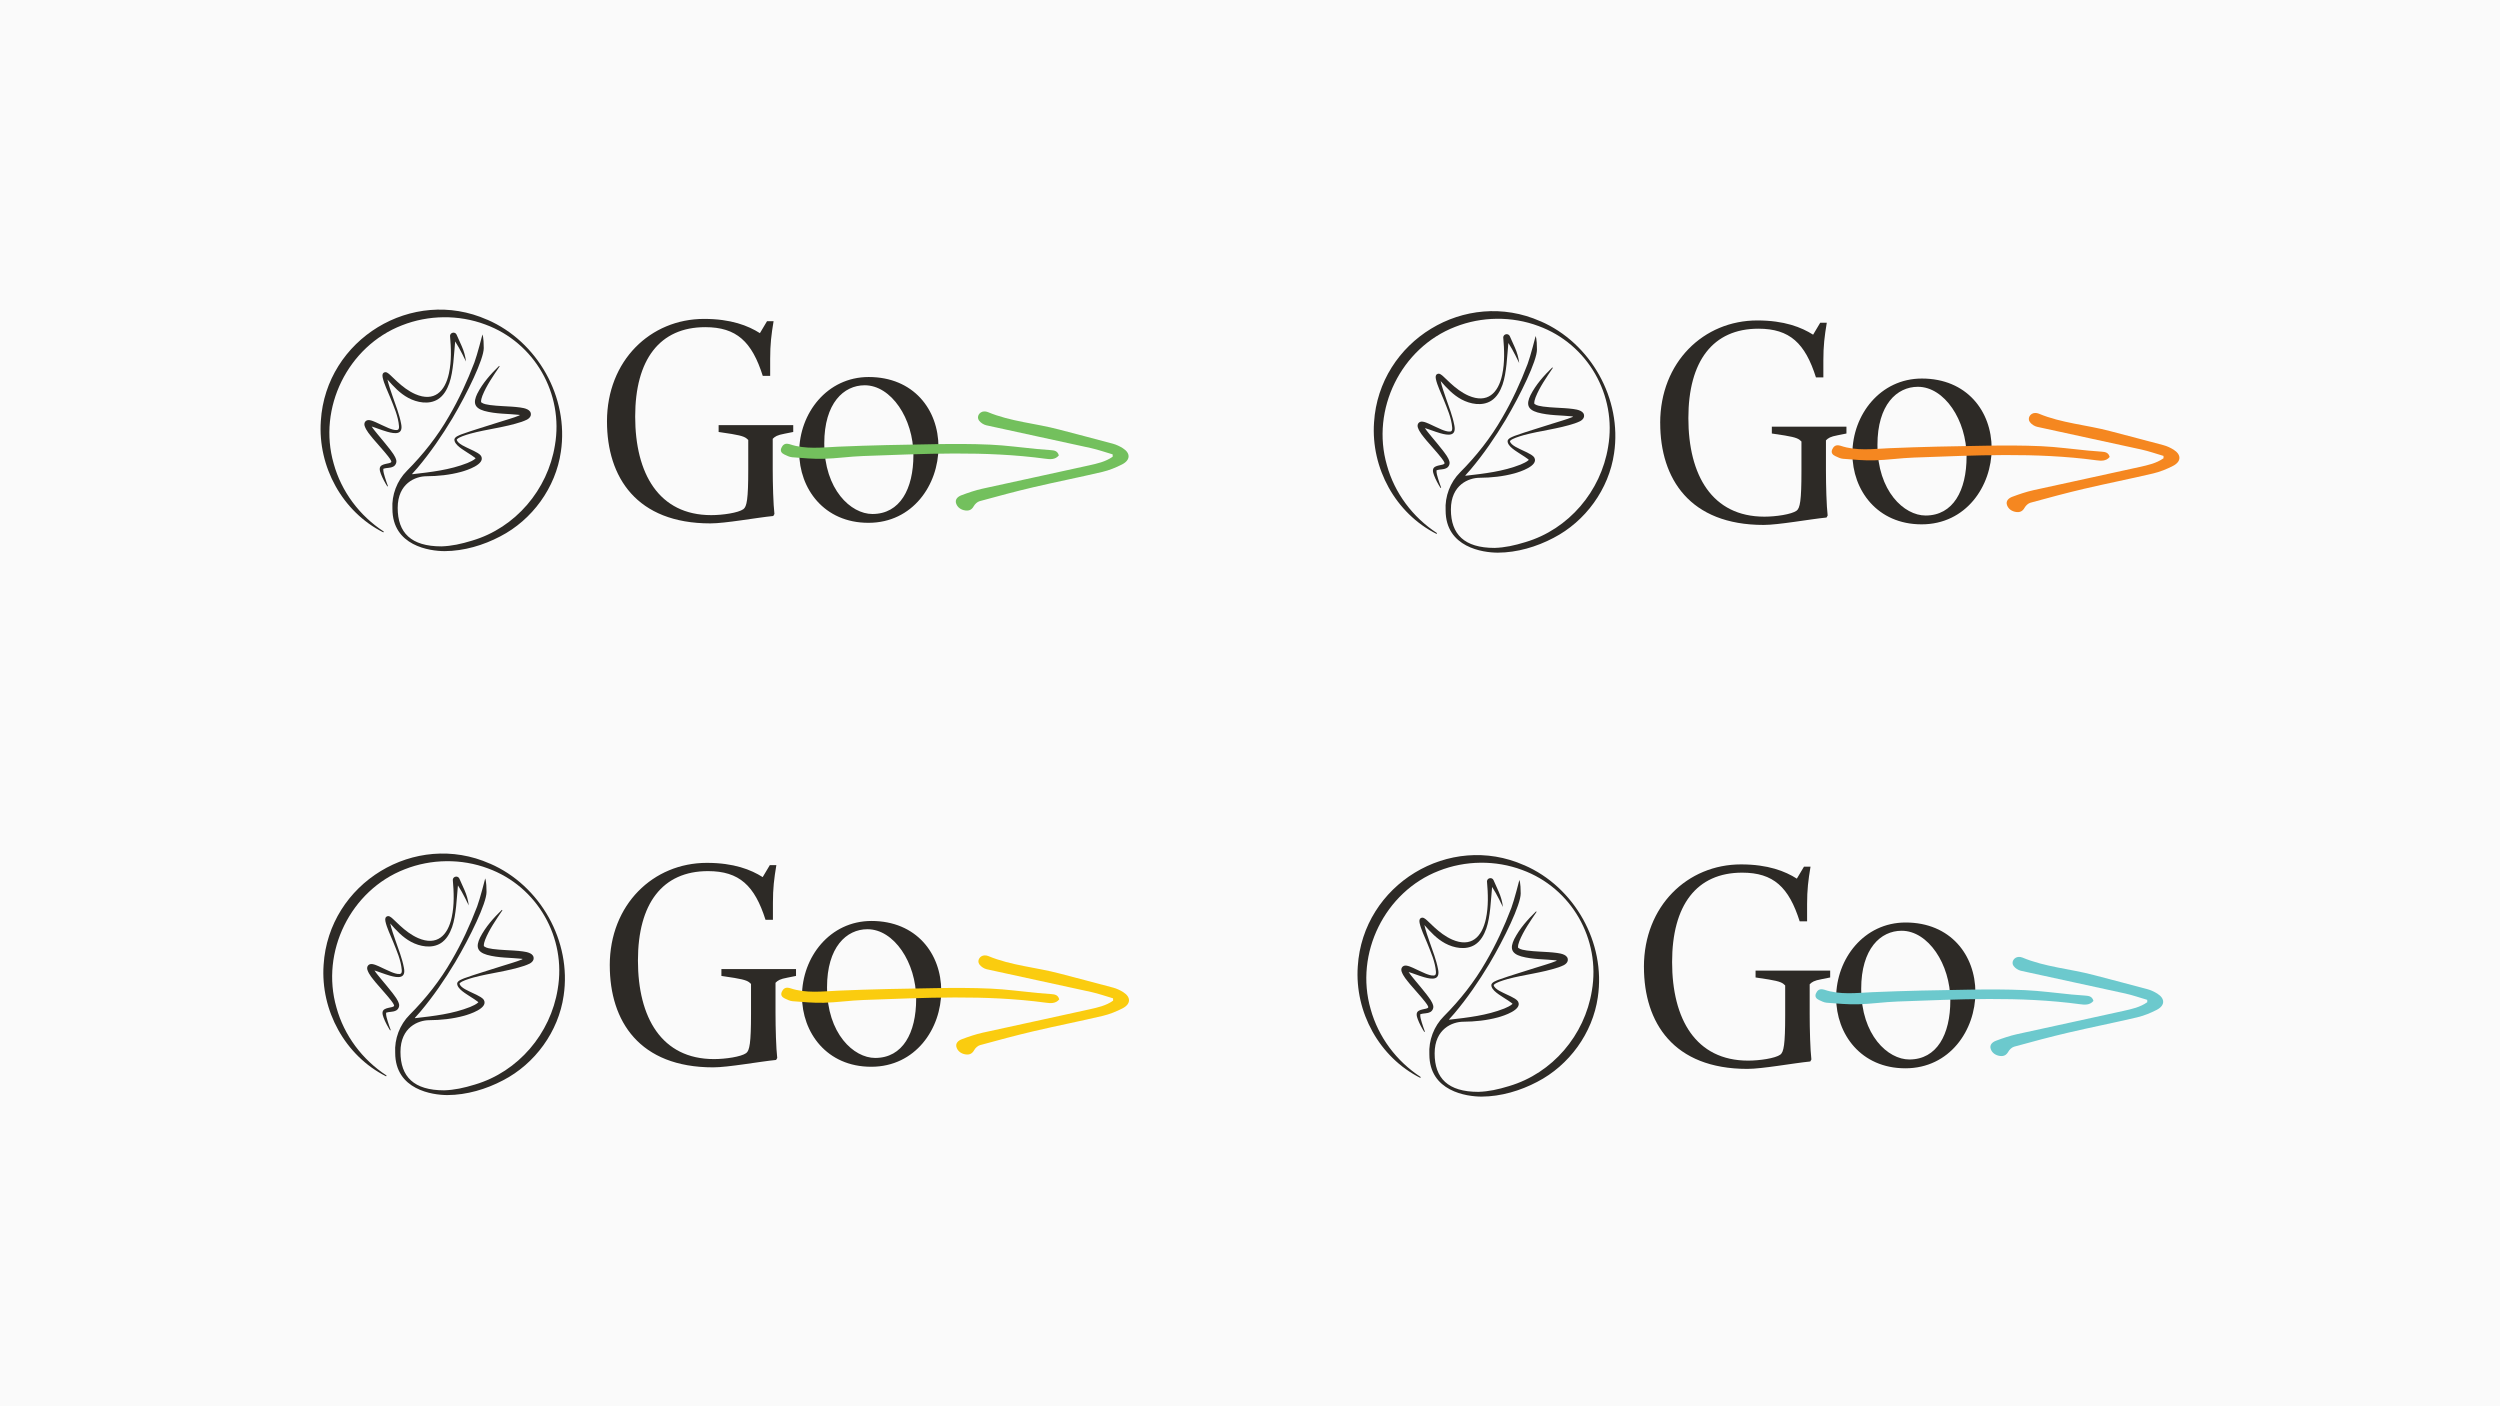
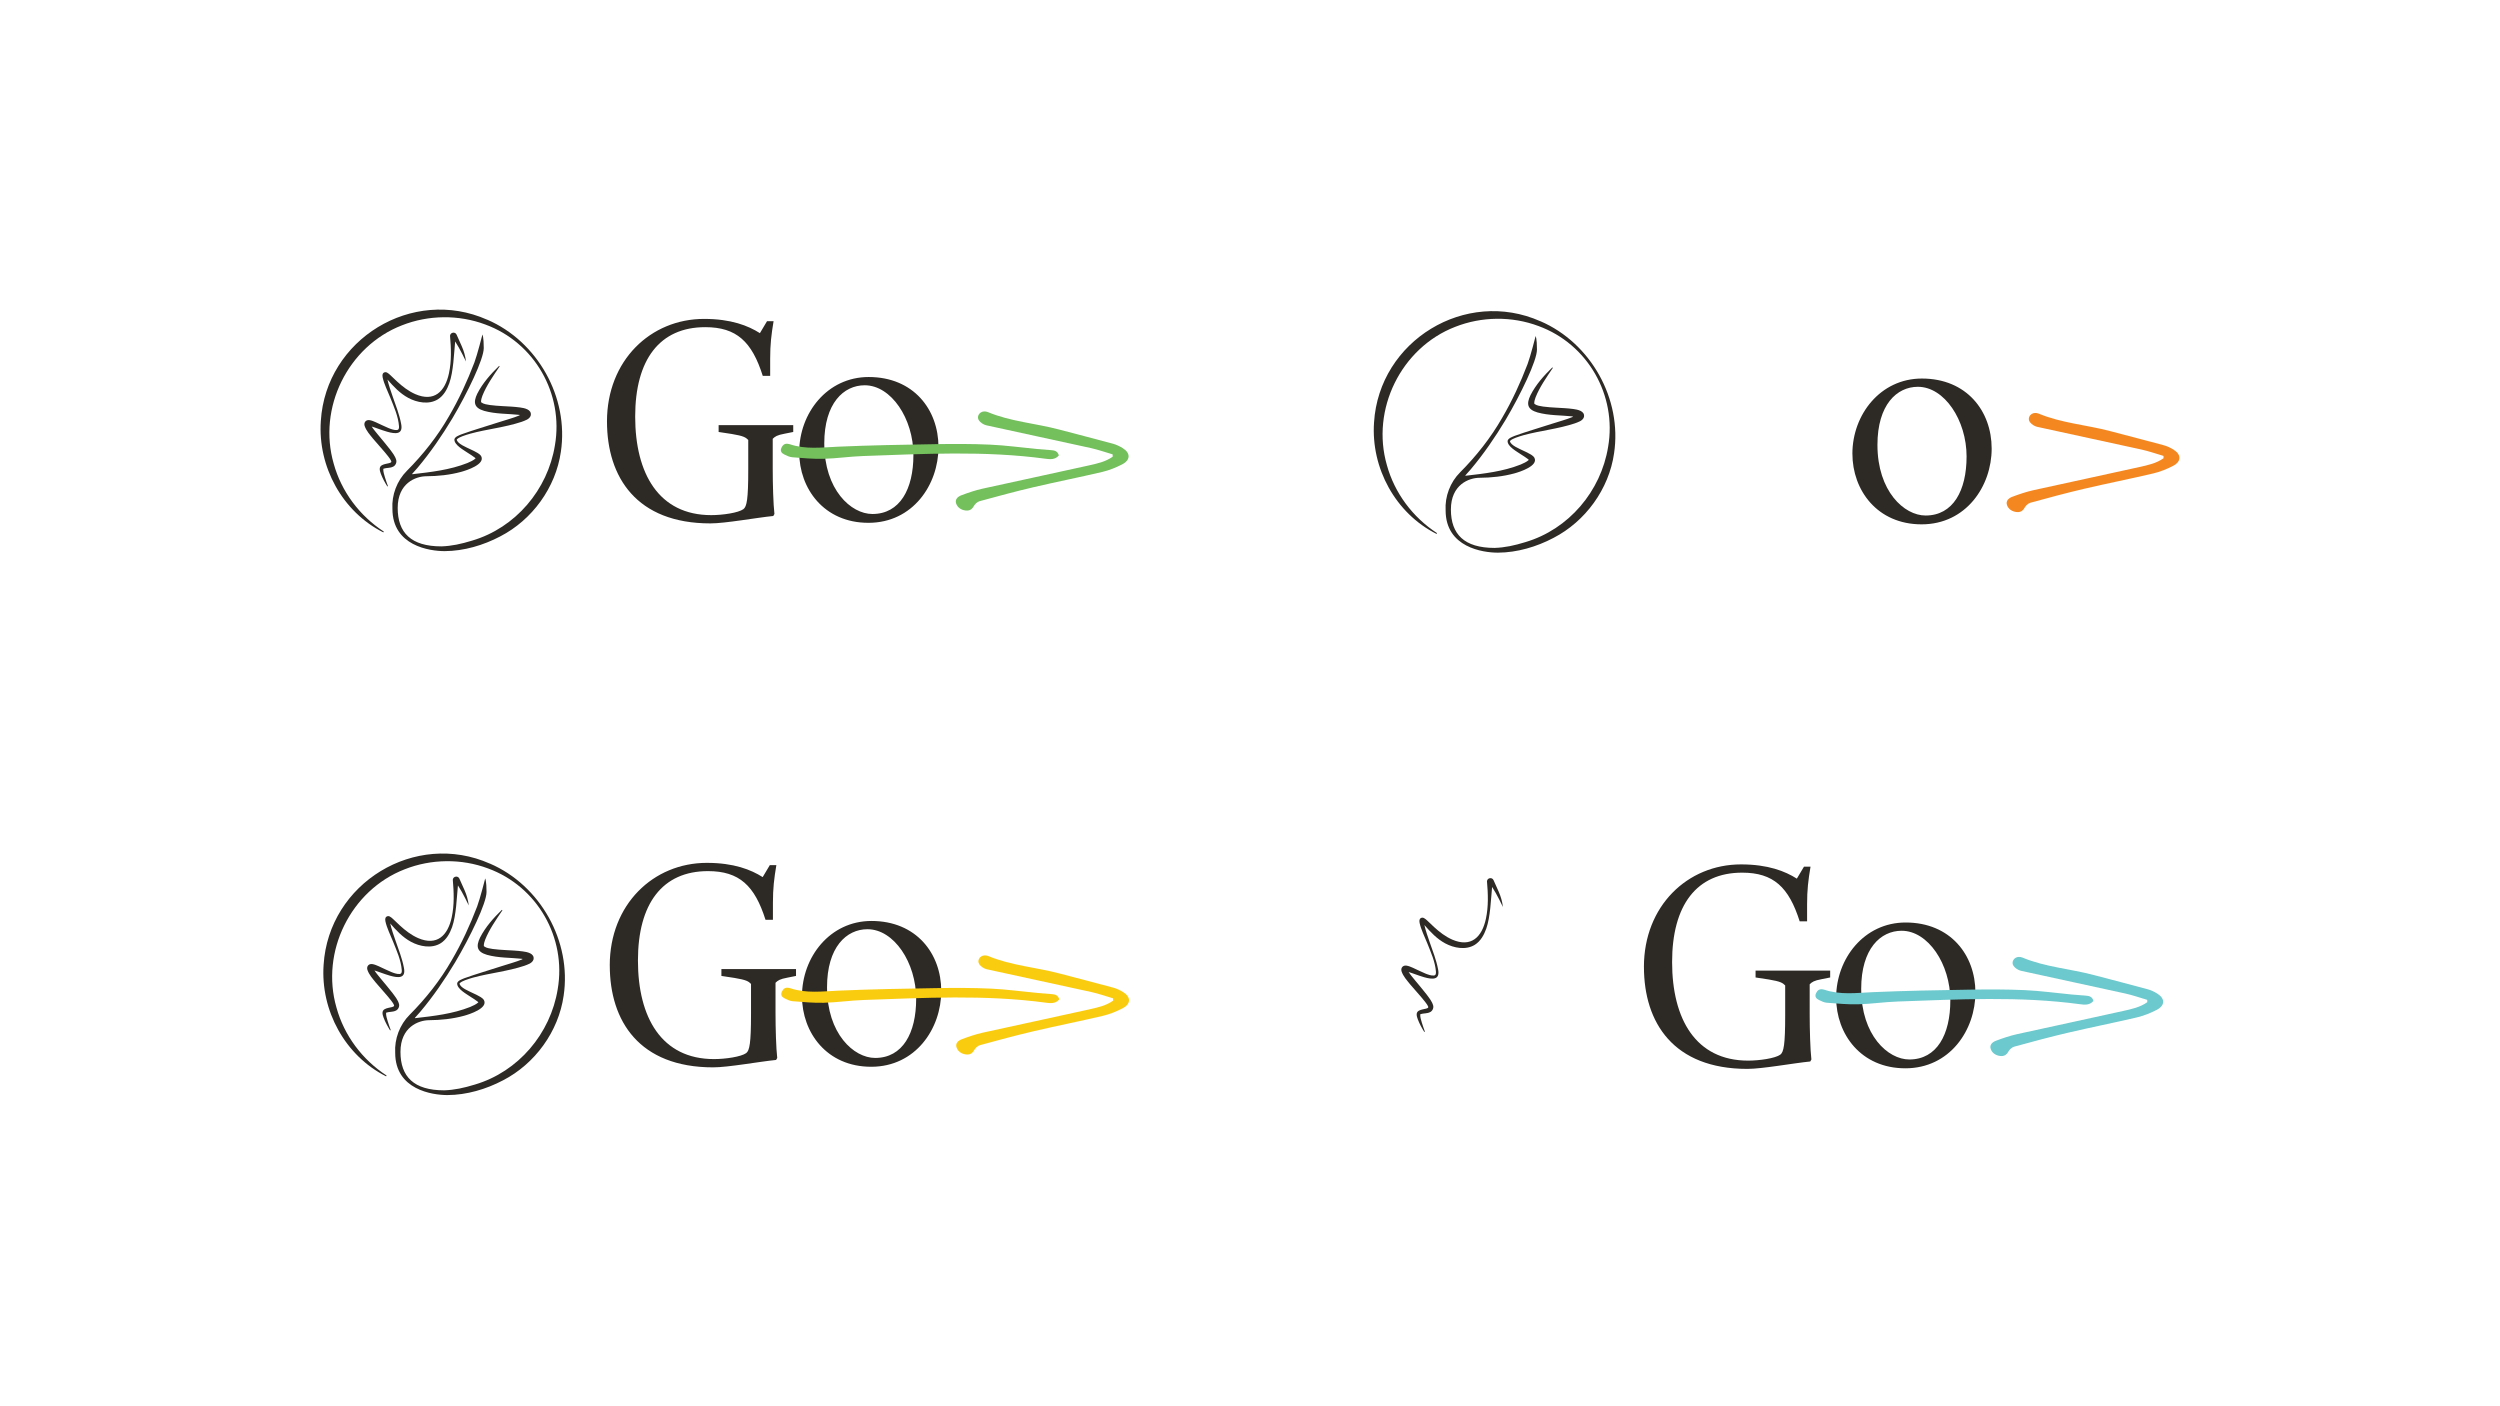
<svg xmlns="http://www.w3.org/2000/svg" id="Layer_2" viewBox="0 0 1920 1080">
  <defs>
    <style>.cls-1{fill:#f58720;}.cls-2{fill:#facc0f;}.cls-3{fill:#fafafa;}.cls-4{fill:#6cc9cd;}.cls-5{fill:#2d2a26;}.cls-6{fill:#73c05d;}</style>
  </defs>
  <g id="Layer_1-2">
-     <rect class="cls-3" width="1920" height="1080" />
    <g>
      <g>
        <g>
          <path class="cls-5" d="m357.88,277.57c-.5-4.05-1.61-8-3.27-11.72-1.81-4.05-3.94-8.82-3.94-8.82-1.1-2.49-4.83-1.82-5.05.85.85,9.6,1.22,19.36-.82,28.81-3.01,14.06-11.33,22.29-25.87,16-5.19-2.3-9.66-5.71-13.95-9.66-1.75-1.57-3.38-3.25-5.2-4.93-.83-.72-1.5-1.44-2.61-2-1.08-.59-2.68-.25-3.2,1.05-.39,1.01-.22,1.8-.09,2.73,1.06,5.03,3.95,10.73,5.84,15.47,2.81,7.1,6.13,14.33,6.71,22.01.06,1.34-.02,2.81-1.69,2.92-2.05.15-4.37-.73-6.35-1.51-3.28-1.32-6.48-3.03-9.76-4.48-1.46-.62-3.07-1.36-4.81-1.62-2.72-.43-4.63,1.69-3.79,4.45,1.3,3.81,4.05,6.75,6.43,9.76,3.83,4.57,7.93,8.89,11.6,13.55.92,1.22,1.95,2.53,2.44,3.84.01.05.03.1.03.09.01,0,.01.12.01.16.03.73-.97.95-1.67,1.18-1.69.48-3.79.61-5.56,1.59-2.56,1.4-1.65,4.35-.84,6.55,1.3,3.44,3.05,6.65,4.99,9.75l.48-.24c-.82-2.25-1.63-4.51-2.32-6.78-.6-2.09-1.35-4.25-1.25-6.41.03-.09.05-.09.09-.11.04-.02.12-.08.27-.14,2.16-.71,4.79-.33,7.07-1.46,1.79-.73,3-3.05,2.53-5.03-.9-3.36-3.06-5.81-5-8.5-2.94-3.83-6.1-7.45-9.13-11.16-1.58-2-3.38-4.01-4.75-6.18,1.71.49,3.61,1.23,5.02,1.71,2.26.8,4.56,1.62,6.93,2.3,6.06,1.72,12.47,2.46,10.65-6.2-1.35-7.15-4.1-13.92-6.45-20.77-1.46-4.3-3.08-8.73-4.05-13.13,4.66,5.31,9.54,10.62,15.99,14.09,6.69,3.6,15.86,5.38,22.74,1.11,4.52-2.84,7.07-7.62,8.79-12.4,3.19-9.1,3.55-22.49,4.49-32.04,3.53,5.29,8.28,15.31,8.28,15.31h0Zm-74.57,49.57c-.16.03-.11,0,0,0h0Zm13.93-38.59s0-.03,0-.04c0-.03.02-.05,0,.04Z" />
          <path class="cls-5" d="m374.19,245.55c-57.49-25.58-123.89,14.94-127.79,77.71-2.42,35.07,16.49,69.8,48.01,85.62,0,0,.36-.63.36-.63-18.66-12.16-32.59-30.77-38.49-52.17-12.38-42.77,10.87-90.13,52.42-106.23,20.25-8.01,43.56-8.32,63.99-.64,37.82,13.8,60.35,53.17,53.49,92.8-5.52,34.09-30.26,63.31-63.52,73.16-8.5,2.6-15.73,4.2-23.71,4.45-23.25,0-33.52-10.47-33.52-29.52s13.85-24.31,21.97-24.34c9.03-.06,18.06-.99,26.84-3.39,4.27-1.17,18.57-5.78,15.31-12.02-.66-1.07-1.61-1.75-2.52-2.34-2.09-1.32-4.14-2.18-6.15-3.14-2.81-1.43-9.47-3.96-10.08-7.16v-.07s0,0,0,0c0,0,0,0,0-.02,0-.05.09-.21.23-.35,1.09-1.03,2.63-1.62,4.05-2.22,2.04-.78,4.15-1.43,6.27-2.03,6.17-1.7,13.19-2.97,19.52-4.21,6.62-1.29,13.15-2.67,19.65-4.81,0,0,0,0,0,0,2.49-.97,6.19-1.91,7.1-4.92,0-.01,0-.02,0-.03.89-4.61-4.94-5.67-8.19-6.11-4.63-.63-9.05-.78-13.46-1.04-3.26-.2-6.48-.38-9.68-.83-2.2-.35-4.73-.66-6.49-1.91-.26-.24-.27-.24-.35-.43-.06-1.63.45-3.19,1.02-4.77,3.17-7.96,8.41-15.42,13.26-22.59,0,0-.41-.36-.41-.36-6.47,6.31-12.6,13.15-16.74,21.28-3.37,6.95-2.35,11.03,5.33,13.29,8.87,2.46,18.07,2.09,27.08,3.06.03.19.03.19.03.19,0,0,0,.04.03.18-5.09,2.11-10.65,3.52-15.92,5.25-8.55,2.82-20.19,6.18-28.65,9.28,0,0,0,0-.01,0-1.73.77-5.02,1.74-5.49,3.87,0,.02,0,.03,0,.05-.24,4.29,7.2,8.2,10.29,10.35,1.86,1.19,3.78,2.38,5.33,3.6,0,0,0,0,0,0,.18.16.37.31.54.47.08.07.08.2,0,.27-1.71,1.55-3.96,2.46-6.21,3.47-13.46,5.31-27.83,6.94-42.21,8.58-.17.02-.27-.18-.16-.3,1.38-1.53,2.79-3.04,4.07-4.58,9.98-11.85,18.77-24.68,26.75-37.95,11.6-19.58,24.14-45.5,24.14-54.07s-1.02-10.39-1.02-10.39c0,0-3.96,15.6-6.17,21.48-5.44,14.29-11.85,28.23-19.59,41.43-8.77,15.34-19.82,29.28-32.26,41.78-7.6,7.58-11.74,18.52-11.11,29.19,0,28.47,28.69,32.48,40.12,32.48,14.82-.06,29.81-4.52,42.67-11.31,24.6-12.69,42.64-37.51,46.58-64.99,6.26-41.74-17.86-84.73-56.54-101.45Z" />
        </g>
        <g>
          <path class="cls-5" d="m466.16,323.66c0-46.8,33.46-78.74,74.58-78.74,20.78,0,33.9,5.25,42.87,10.94l5.47-9.19h5.03c-1.75,10.5-2.62,17.72-2.62,28.87v13.12h-5.69c-8.31-26.25-20.12-37.4-44.18-37.4-34.99,0-53.8,24.93-53.8,68.68s18.15,75.68,58.4,75.68c8.75,0,20.78-1.75,24.71-4.59,2.63-1.97,3.72-7.65,3.72-30.18v-22.97c-1.97-1.97-3.5-3.06-12.69-4.59l-10.06-1.53v-5.25h57.3v5.25l-6.56,1.31c-5.91,1.09-7.44,2.19-9.19,3.94v23.18c0,11.59.44,27.12,1.31,34.56l-.88,1.53c-13.12,1.31-36.74,5.69-48.33,5.69-56.65,0-79.39-35.43-79.39-78.3Z" />
          <path class="cls-5" d="m613.79,347.29c0-29.96,21.43-57.74,53.37-57.74,34.34,0,53.59,24.93,53.59,53.8s-19.68,58.18-53.8,58.18-53.15-26.25-53.15-54.24Zm87.71,2.19c0-28-17.06-53.59-37.4-53.59-16.18,0-31.06,13.78-31.06,44.62,0,35.65,20.56,54.24,36.96,54.24,21.22,0,31.5-19.25,31.5-45.27Z" />
        </g>
        <g>
          <path class="cls-6" d="m854.52,348.96c-5.6-1.64-11.12-3.6-16.8-4.86-26.72-5.9-53.49-11.55-80.21-17.47-2.07-.46-4.35-1.95-5.61-3.65-2.16-2.91.26-6.89,3.94-7,.92-.03,1.92.12,2.76.47,17.61,7.36,36.71,8.62,54.93,13.46,13.68,3.64,27.41,7.11,41.07,10.83,2.69.73,5.34,1.97,7.7,3.45,6.07,3.81,5.98,9.13-.51,12.46-4.79,2.46-9.94,4.54-15.16,5.77-17.66,4.16-35.47,7.67-53.14,11.81-13.79,3.23-27.47,6.93-41.13,10.67-1.75.48-3.59,2.18-4.5,3.81-1.51,2.73-3.54,3.69-6.36,3.34-3.28-.41-5.99-2.16-7.12-5.17-1.27-3.37,1.29-5.52,3.97-6.52,5.29-1.99,10.69-3.83,16.2-5.06,27.18-6.04,54.44-11.75,81.61-17.84,6.36-1.42,12.9-2.8,18.39-6.71-.01-.59-.03-1.18-.04-1.78Z" />
          <path class="cls-6" d="m813.2,349.75c-2.81,3.45-6.88,3.02-10.36,2.55-46.63-6.28-93.38-3.7-140.11-2.06-10.14.35-20.23,1.87-30.37,2.13-7.99.2-16.01-.59-24-1.2-2.03-.16-4.04-1.19-5.94-2.09-2.11-.99-3.45-2.61-2.31-5.13.95-2.09,2.44-3.48,4.98-3.09.47.07.94.14,1.39.29,12.23,4.17,24.67,2.45,37.19,1.9,24.77-1.08,49.57-1.53,74.36-1.93,14.17-.23,28.36-.27,42.51.37,12,.55,23.94,2.22,35.91,3.36,3.53.34,7.06.57,10.59.85,2.64.2,5.19.55,6.14,4.05Z" />
        </g>
      </g>
      <g>
        <g>
-           <path class="cls-5" d="m1166.74,278.74c-.5-4.05-1.61-8-3.27-11.72-1.81-4.05-3.94-8.82-3.94-8.82-1.1-2.49-4.83-1.82-5.05.85.85,9.6,1.22,19.36-.82,28.81-3.01,14.06-11.33,22.29-25.87,16-5.19-2.3-9.66-5.71-13.95-9.66-1.75-1.57-3.38-3.25-5.2-4.93-.83-.72-1.5-1.44-2.61-2-1.08-.59-2.68-.25-3.2,1.05-.39,1.01-.22,1.8-.09,2.73,1.06,5.03,3.95,10.73,5.84,15.47,2.81,7.1,6.13,14.33,6.71,22.01.06,1.34-.02,2.81-1.69,2.92-2.05.15-4.37-.73-6.35-1.51-3.28-1.32-6.48-3.03-9.76-4.48-1.46-.62-3.07-1.36-4.81-1.62-2.72-.43-4.63,1.69-3.79,4.45,1.3,3.81,4.05,6.75,6.43,9.76,3.83,4.57,7.93,8.89,11.6,13.55.92,1.22,1.95,2.53,2.44,3.84.01.05.03.1.03.09.01,0,.01.12.01.16.03.73-.97.95-1.67,1.18-1.69.48-3.79.61-5.56,1.59-2.56,1.4-1.65,4.35-.84,6.55,1.3,3.44,3.05,6.65,4.99,9.75l.48-.24c-.82-2.25-1.63-4.51-2.32-6.78-.6-2.09-1.35-4.25-1.25-6.41.03-.09.05-.09.09-.11.04-.02.12-.08.27-.14,2.16-.71,4.79-.33,7.07-1.46,1.79-.73,3-3.05,2.53-5.03-.9-3.36-3.06-5.81-5-8.5-2.94-3.83-6.1-7.45-9.13-11.16-1.58-2-3.38-4.01-4.75-6.18,1.71.49,3.61,1.23,5.02,1.71,2.26.8,4.56,1.62,6.93,2.3,6.06,1.72,12.47,2.46,10.65-6.2-1.35-7.15-4.1-13.92-6.45-20.77-1.46-4.3-3.08-8.73-4.05-13.13,4.66,5.31,9.54,10.62,15.99,14.09,6.69,3.6,15.86,5.38,22.74,1.11,4.52-2.84,7.07-7.62,8.79-12.4,3.19-9.1,3.55-22.49,4.49-32.04,3.53,5.29,8.28,15.31,8.28,15.31h0Zm-74.57,49.57c-.16.03-.11,0,0,0h0Zm13.93-38.59s0-.03,0-.04c0-.03.02-.05,0,.04Z" />
          <path class="cls-5" d="m1183.05,246.73c-57.49-25.58-123.89,14.94-127.79,77.71-2.42,35.07,16.49,69.8,48.01,85.62,0,0,.36-.63.36-.63-18.66-12.16-32.59-30.77-38.49-52.17-12.38-42.77,10.87-90.13,52.42-106.23,20.25-8.01,43.56-8.32,63.99-.64,37.82,13.8,60.35,53.17,53.49,92.8-5.52,34.09-30.26,63.31-63.52,73.16-8.5,2.6-15.73,4.2-23.71,4.45-23.25,0-33.52-10.47-33.52-29.52s13.85-24.31,21.97-24.34c9.03-.06,18.06-.99,26.84-3.39,4.27-1.17,18.57-5.78,15.31-12.02-.66-1.07-1.61-1.75-2.52-2.34-2.09-1.32-4.14-2.18-6.15-3.14-2.81-1.43-9.47-3.96-10.08-7.16v-.07s0,0,0,0c0,0,0,0,0-.02,0-.05.09-.21.23-.35,1.09-1.03,2.63-1.62,4.05-2.22,2.04-.78,4.15-1.43,6.27-2.03,6.17-1.7,13.19-2.97,19.52-4.21,6.62-1.29,13.15-2.67,19.65-4.81,0,0,0,0,0,0,2.49-.97,6.19-1.91,7.1-4.92,0-.01,0-.02,0-.03.89-4.61-4.94-5.67-8.19-6.11-4.63-.63-9.05-.78-13.46-1.04-3.26-.2-6.48-.38-9.68-.83-2.2-.35-4.73-.66-6.49-1.91-.26-.24-.27-.24-.35-.43-.06-1.63.45-3.19,1.02-4.77,3.17-7.96,8.41-15.42,13.26-22.59,0,0-.41-.36-.41-.36-6.47,6.31-12.6,13.15-16.74,21.28-3.37,6.95-2.35,11.03,5.33,13.29,8.87,2.46,18.07,2.09,27.08,3.06.03.19.03.19.03.19,0,0,0,.04.03.18-5.09,2.11-10.65,3.52-15.92,5.25-8.55,2.82-20.19,6.18-28.65,9.28,0,0,0,0-.01,0-1.73.77-5.02,1.74-5.49,3.87,0,.02,0,.03,0,.05-.24,4.29,7.2,8.2,10.29,10.35,1.86,1.19,3.78,2.38,5.33,3.6,0,0,0,0,0,0,.18.16.37.31.54.47.08.07.08.2,0,.27-1.71,1.55-3.96,2.46-6.21,3.47-13.46,5.31-27.83,6.94-42.21,8.58-.17.02-.27-.18-.16-.3,1.38-1.53,2.79-3.04,4.07-4.58,9.98-11.85,18.77-24.68,26.75-37.95,11.6-19.58,24.14-45.5,24.14-54.07s-1.02-10.39-1.02-10.39c0,0-3.96,15.6-6.17,21.48-5.44,14.29-11.85,28.23-19.59,41.43-8.77,15.34-19.82,29.28-32.26,41.78-7.6,7.58-11.74,18.52-11.11,29.19,0,28.47,28.69,32.48,40.12,32.48,14.82-.06,29.81-4.52,42.67-11.31,24.6-12.69,42.64-37.51,46.58-64.99,6.26-41.74-17.86-84.73-56.54-101.45Z" />
        </g>
        <g>
-           <path class="cls-5" d="m1275.02,324.84c0-46.8,33.46-78.74,74.58-78.74,20.78,0,33.9,5.25,42.87,10.94l5.47-9.19h5.03c-1.75,10.5-2.63,17.72-2.63,28.87v13.12h-5.69c-8.31-26.25-20.12-37.4-44.18-37.4-34.99,0-53.8,24.93-53.8,68.68s18.15,75.68,58.4,75.68c8.75,0,20.78-1.75,24.72-4.59,2.62-1.97,3.72-7.65,3.72-30.18v-22.97c-1.97-1.97-3.5-3.06-12.68-4.59l-10.06-1.53v-5.25h57.3v5.25l-6.56,1.31c-5.91,1.09-7.44,2.19-9.18,3.94v23.18c0,11.59.44,27.12,1.31,34.56l-.87,1.53c-13.12,1.31-36.75,5.69-48.34,5.69-56.65,0-79.39-35.43-79.39-78.3Z" />
          <path class="cls-5" d="m1422.64,348.46c0-29.96,21.43-57.74,53.37-57.74,34.34,0,53.59,24.93,53.59,53.8s-19.68,58.18-53.8,58.18-53.15-26.25-53.15-54.24Zm87.7,2.19c0-28-17.06-53.59-37.4-53.59-16.19,0-31.06,13.78-31.06,44.62,0,35.65,20.56,54.24,36.96,54.24,21.22,0,31.49-19.25,31.49-45.27Z" />
        </g>
        <g>
          <path class="cls-1" d="m1661.57,350.14c-5.6-1.64-11.12-3.6-16.8-4.86-26.72-5.9-53.49-11.55-80.21-17.47-2.07-.46-4.35-1.95-5.61-3.65-2.16-2.91.26-6.89,3.94-7,.92-.03,1.92.12,2.76.47,17.61,7.36,36.71,8.62,54.93,13.46,13.68,3.64,27.41,7.11,41.07,10.83,2.69.73,5.34,1.97,7.7,3.45,6.07,3.81,5.98,9.13-.51,12.46-4.79,2.46-9.94,4.54-15.16,5.77-17.66,4.16-35.47,7.67-53.14,11.81-13.79,3.23-27.47,6.93-41.13,10.67-1.75.48-3.59,2.18-4.5,3.81-1.51,2.73-3.54,3.69-6.36,3.34-3.28-.41-5.99-2.16-7.12-5.17-1.27-3.37,1.29-5.52,3.97-6.52,5.29-1.99,10.69-3.83,16.2-5.06,27.18-6.04,54.44-11.75,81.61-17.84,6.36-1.42,12.9-2.8,18.39-6.71-.01-.59-.03-1.18-.04-1.78Z" />
-           <path class="cls-1" d="m1620.25,350.93c-2.81,3.45-6.88,3.02-10.36,2.55-46.63-6.28-93.38-3.7-140.11-2.06-10.14.35-20.23,1.87-30.37,2.13-7.99.2-16.01-.59-24-1.2-2.03-.16-4.04-1.19-5.94-2.09-2.11-.99-3.45-2.61-2.31-5.13.95-2.09,2.44-3.48,4.98-3.09.47.07.94.14,1.39.29,12.23,4.17,24.67,2.45,37.19,1.9,24.77-1.08,49.57-1.53,74.36-1.93,14.17-.23,28.36-.27,42.51.37,12,.55,23.94,2.22,35.91,3.36,3.53.34,7.06.57,10.59.85,2.64.2,5.19.55,6.14,4.05Z" />
        </g>
      </g>
      <g>
        <g>
          <path class="cls-5" d="m360.01,695.32c-.5-4.05-1.61-8-3.27-11.72-1.81-4.05-3.94-8.82-3.94-8.82-1.1-2.49-4.83-1.82-5.05.85.85,9.6,1.22,19.36-.82,28.81-3.01,14.06-11.33,22.29-25.87,16-5.19-2.3-9.66-5.71-13.95-9.66-1.75-1.57-3.38-3.25-5.2-4.93-.83-.72-1.5-1.44-2.61-2-1.08-.59-2.68-.25-3.2,1.05-.39,1.01-.22,1.8-.09,2.73,1.06,5.03,3.95,10.73,5.84,15.47,2.81,7.1,6.13,14.33,6.71,22.01.06,1.34-.02,2.81-1.69,2.92-2.05.15-4.37-.73-6.35-1.51-3.28-1.32-6.48-3.03-9.76-4.48-1.46-.62-3.07-1.36-4.81-1.62-2.72-.43-4.63,1.69-3.79,4.45,1.3,3.81,4.05,6.75,6.43,9.76,3.83,4.57,7.93,8.89,11.6,13.55.92,1.22,1.95,2.53,2.44,3.84.01.05.03.1.03.09.01,0,.01.12.01.16.03.73-.97.95-1.67,1.18-1.69.48-3.79.61-5.56,1.59-2.56,1.4-1.65,4.35-.84,6.55,1.3,3.44,3.05,6.65,4.99,9.75l.48-.24c-.82-2.25-1.63-4.51-2.32-6.78-.6-2.09-1.35-4.25-1.25-6.41.03-.09.05-.09.09-.11.04-.02.12-.08.27-.14,2.16-.71,4.79-.33,7.07-1.46,1.79-.73,3-3.05,2.53-5.03-.9-3.36-3.06-5.81-5-8.5-2.94-3.83-6.1-7.45-9.13-11.16-1.58-2-3.38-4.01-4.75-6.18,1.71.49,3.61,1.23,5.02,1.71,2.26.8,4.56,1.62,6.93,2.3,6.06,1.72,12.47,2.46,10.65-6.2-1.35-7.15-4.1-13.92-6.45-20.77-1.46-4.3-3.08-8.73-4.05-13.13,4.66,5.31,9.54,10.62,15.99,14.09,6.69,3.6,15.86,5.38,22.74,1.11,4.52-2.84,7.07-7.62,8.79-12.4,3.19-9.1,3.55-22.49,4.49-32.04,3.53,5.29,8.28,15.31,8.28,15.31h0Zm-74.57,49.57c-.16.03-.11,0,0,0h0Zm13.93-38.59s0-.03,0-.04c0-.03.02-.05,0,.04Z" />
          <path class="cls-5" d="m376.32,663.3c-57.49-25.58-123.89,14.94-127.79,77.71-2.42,35.07,16.49,69.8,48.01,85.62,0,0,.36-.63.36-.63-18.66-12.16-32.59-30.77-38.49-52.17-12.38-42.77,10.87-90.13,52.42-106.23,20.25-8.01,43.56-8.32,63.99-.64,37.82,13.8,60.35,53.17,53.49,92.8-5.52,34.09-30.26,63.31-63.52,73.16-8.5,2.6-15.73,4.2-23.71,4.45-23.25,0-33.52-10.47-33.52-29.52s13.85-24.31,21.97-24.34c9.03-.06,18.06-.99,26.84-3.39,4.27-1.17,18.57-5.78,15.31-12.02-.66-1.07-1.61-1.75-2.52-2.34-2.09-1.32-4.14-2.18-6.15-3.14-2.81-1.43-9.47-3.96-10.08-7.16v-.07s0,0,0,0c0,0,0,0,0-.02,0-.05.09-.21.23-.35,1.09-1.03,2.63-1.62,4.05-2.22,2.04-.78,4.15-1.43,6.27-2.03,6.17-1.7,13.19-2.97,19.52-4.21,6.62-1.29,13.15-2.67,19.65-4.81,0,0,0,0,0,0,2.49-.97,6.19-1.91,7.1-4.92,0-.01,0-.02,0-.03.89-4.61-4.94-5.67-8.19-6.11-4.63-.63-9.05-.78-13.46-1.04-3.26-.2-6.48-.38-9.68-.83-2.2-.35-4.73-.66-6.49-1.91-.26-.24-.27-.24-.35-.43-.06-1.63.45-3.19,1.02-4.77,3.17-7.96,8.41-15.42,13.26-22.59,0,0-.41-.36-.41-.36-6.47,6.31-12.6,13.15-16.74,21.28-3.37,6.95-2.35,11.03,5.33,13.29,8.87,2.46,18.07,2.09,27.08,3.06.03.19.03.19.03.19,0,0,0,.04.03.18-5.09,2.11-10.65,3.52-15.92,5.25-8.55,2.82-20.19,6.18-28.65,9.28,0,0,0,0-.01,0-1.73.77-5.02,1.74-5.49,3.87,0,.02,0,.03,0,.05-.24,4.29,7.2,8.2,10.29,10.35,1.86,1.19,3.78,2.38,5.33,3.6,0,0,0,0,0,0,.18.16.37.31.54.47.08.07.08.2,0,.27-1.71,1.55-3.96,2.46-6.21,3.47-13.46,5.31-27.83,6.94-42.21,8.58-.17.02-.27-.18-.16-.3,1.38-1.53,2.79-3.04,4.07-4.58,9.98-11.85,18.77-24.68,26.75-37.95,11.6-19.58,24.14-45.5,24.14-54.07s-1.02-10.39-1.02-10.39c0,0-3.96,15.6-6.17,21.48-5.44,14.29-11.85,28.23-19.59,41.43-8.77,15.34-19.82,29.28-32.26,41.78-7.6,7.58-11.74,18.52-11.11,29.19,0,28.47,28.69,32.48,40.12,32.48,14.82-.06,29.81-4.52,42.67-11.31,24.6-12.69,42.64-37.51,46.58-64.99,6.26-41.74-17.86-84.73-56.54-101.45Z" />
        </g>
        <g>
          <path class="cls-5" d="m468.29,741.42c0-46.8,33.46-78.74,74.58-78.74,20.78,0,33.9,5.25,42.87,10.94l5.47-9.19h5.03c-1.75,10.5-2.63,17.72-2.63,28.87v13.12h-5.69c-8.31-26.25-20.12-37.4-44.18-37.4-34.99,0-53.8,24.93-53.8,68.68s18.15,75.68,58.4,75.68c8.75,0,20.78-1.75,24.72-4.59,2.62-1.97,3.72-7.65,3.72-30.18v-22.97c-1.97-1.97-3.5-3.06-12.68-4.59l-10.06-1.53v-5.25h57.3v5.25l-6.56,1.31c-5.91,1.09-7.44,2.19-9.18,3.94v23.18c0,11.59.44,27.12,1.31,34.56l-.87,1.53c-13.12,1.31-36.75,5.69-48.34,5.69-56.65,0-79.39-35.43-79.39-78.3Z" />
          <path class="cls-5" d="m615.92,765.04c0-29.96,21.43-57.74,53.37-57.74,34.34,0,53.59,24.93,53.59,53.8s-19.68,58.18-53.8,58.18-53.15-26.25-53.15-54.24Zm87.7,2.19c0-28-17.06-53.59-37.4-53.59-16.19,0-31.06,13.78-31.06,44.62,0,35.65,20.56,54.24,36.96,54.24,21.22,0,31.49-19.25,31.49-45.27Z" />
        </g>
        <g>
          <path class="cls-2" d="m854.84,766.72c-5.6-1.64-11.12-3.6-16.8-4.86-26.72-5.9-53.49-11.55-80.21-17.47-2.07-.46-4.35-1.95-5.61-3.65-2.16-2.91.26-6.89,3.94-7,.92-.03,1.92.12,2.76.47,17.61,7.36,36.71,8.62,54.93,13.46,13.68,3.64,27.41,7.11,41.07,10.83,2.69.73,5.34,1.97,7.7,3.45,6.07,3.81,5.98,9.13-.51,12.46-4.79,2.46-9.94,4.54-15.16,5.77-17.66,4.16-35.47,7.67-53.14,11.81-13.79,3.23-27.47,6.93-41.13,10.67-1.75.48-3.59,2.18-4.5,3.81-1.51,2.73-3.54,3.69-6.36,3.34-3.28-.41-5.99-2.16-7.12-5.17-1.27-3.37,1.29-5.52,3.97-6.52,5.29-1.99,10.69-3.83,16.2-5.06,27.18-6.04,54.44-11.75,81.61-17.84,6.36-1.42,12.9-2.8,18.39-6.71-.01-.59-.03-1.18-.04-1.78Z" />
          <path class="cls-2" d="m813.52,767.51c-2.81,3.45-6.88,3.02-10.36,2.55-46.63-6.28-93.38-3.7-140.11-2.06-10.14.35-20.23,1.87-30.37,2.13-7.99.2-16.01-.59-24-1.2-2.03-.16-4.04-1.19-5.94-2.09-2.11-.99-3.45-2.61-2.31-5.13.95-2.09,2.44-3.48,4.98-3.09.47.07.94.14,1.39.29,12.23,4.17,24.67,2.45,37.19,1.9,24.77-1.08,49.57-1.53,74.36-1.93,14.17-.23,28.36-.27,42.51.37,12,.55,23.94,2.22,35.91,3.36,3.53.34,7.06.57,10.59.85,2.64.2,5.19.55,6.14,4.05Z" />
        </g>
      </g>
      <g>
        <g>
          <path class="cls-5" d="m1154.25,696.5c-.5-4.05-1.61-8-3.27-11.72-1.81-4.05-3.94-8.82-3.94-8.82-1.1-2.49-4.83-1.82-5.05.85.85,9.6,1.22,19.36-.82,28.81-3.01,14.06-11.33,22.29-25.87,16-5.19-2.3-9.66-5.71-13.95-9.66-1.75-1.57-3.38-3.25-5.2-4.93-.83-.72-1.5-1.44-2.61-2-1.08-.59-2.68-.25-3.2,1.05-.39,1.01-.22,1.8-.09,2.73,1.06,5.03,3.95,10.73,5.84,15.47,2.81,7.1,6.13,14.33,6.71,22.01.06,1.34-.02,2.81-1.69,2.92-2.05.15-4.37-.73-6.35-1.51-3.28-1.32-6.48-3.03-9.76-4.48-1.46-.62-3.07-1.36-4.81-1.62-2.72-.43-4.63,1.69-3.79,4.45,1.3,3.81,4.05,6.75,6.43,9.76,3.83,4.57,7.93,8.89,11.6,13.55.92,1.22,1.95,2.53,2.44,3.84.01.05.03.1.03.09.01,0,.01.12.01.16.03.73-.97.95-1.67,1.18-1.69.48-3.79.61-5.56,1.59-2.56,1.4-1.65,4.35-.84,6.55,1.3,3.44,3.05,6.65,4.99,9.75l.48-.24c-.82-2.25-1.63-4.51-2.32-6.78-.6-2.09-1.35-4.25-1.25-6.41.03-.09.05-.09.09-.11.04-.02.12-.08.27-.14,2.16-.71,4.79-.33,7.07-1.46,1.79-.73,3-3.05,2.53-5.03-.9-3.36-3.06-5.81-5-8.5-2.94-3.83-6.1-7.45-9.13-11.16-1.58-2-3.38-4.01-4.75-6.18,1.71.49,3.61,1.23,5.02,1.71,2.26.8,4.56,1.62,6.93,2.3,6.06,1.72,12.47,2.46,10.65-6.2-1.35-7.15-4.1-13.92-6.45-20.77-1.46-4.3-3.08-8.73-4.05-13.13,4.66,5.31,9.54,10.62,15.99,14.09,6.69,3.6,15.86,5.38,22.74,1.11,4.52-2.84,7.07-7.62,8.79-12.4,3.19-9.1,3.55-22.49,4.49-32.04,3.53,5.29,8.28,15.31,8.28,15.31h0Zm-74.57,49.57c-.16.03-.11,0,0,0h0Zm13.93-38.59s0-.03,0-.04c0-.03.02-.05,0,.04Z" />
-           <path class="cls-5" d="m1170.56,664.48c-57.49-25.58-123.89,14.94-127.79,77.71-2.42,35.07,16.49,69.8,48.01,85.62,0,0,.36-.63.36-.63-18.66-12.16-32.59-30.77-38.49-52.17-12.38-42.77,10.87-90.13,52.42-106.23,20.25-8.01,43.56-8.32,63.99-.64,37.82,13.8,60.35,53.17,53.49,92.8-5.52,34.09-30.26,63.31-63.52,73.16-8.5,2.6-15.73,4.2-23.71,4.45-23.25,0-33.52-10.47-33.52-29.52s13.85-24.31,21.97-24.34c9.03-.06,18.06-.99,26.84-3.39,4.27-1.17,18.57-5.78,15.31-12.02-.66-1.07-1.61-1.75-2.52-2.34-2.09-1.32-4.14-2.18-6.15-3.14-2.81-1.43-9.47-3.96-10.08-7.16v-.07s0,0,0,0c0,0,0,0,0-.02,0-.05.09-.21.23-.35,1.09-1.03,2.63-1.62,4.05-2.22,2.04-.78,4.15-1.43,6.27-2.03,6.17-1.7,13.19-2.97,19.52-4.21,6.62-1.29,13.15-2.67,19.65-4.81,0,0,0,0,0,0,2.49-.97,6.19-1.91,7.1-4.92,0-.01,0-.02,0-.03.89-4.61-4.94-5.67-8.19-6.11-4.63-.63-9.05-.78-13.46-1.04-3.26-.2-6.48-.38-9.68-.83-2.2-.35-4.73-.66-6.49-1.91-.26-.24-.27-.24-.35-.43-.06-1.63.45-3.19,1.02-4.77,3.17-7.96,8.41-15.42,13.26-22.59,0,0-.41-.36-.41-.36-6.47,6.31-12.6,13.15-16.74,21.28-3.37,6.95-2.35,11.03,5.33,13.29,8.87,2.46,18.07,2.09,27.08,3.06.03.19.03.19.03.19,0,0,0,.04.03.18-5.09,2.11-10.65,3.52-15.92,5.25-8.55,2.82-20.19,6.18-28.65,9.28,0,0,0,0-.01,0-1.73.77-5.02,1.74-5.49,3.87,0,.02,0,.03,0,.05-.24,4.29,7.2,8.2,10.29,10.35,1.86,1.19,3.78,2.38,5.33,3.6,0,0,0,0,0,0,.18.16.37.31.54.47.08.07.08.2,0,.27-1.71,1.55-3.96,2.46-6.21,3.47-13.46,5.31-27.83,6.94-42.21,8.58-.17.02-.27-.18-.16-.3,1.38-1.53,2.79-3.04,4.07-4.58,9.98-11.85,18.77-24.68,26.75-37.95,11.6-19.58,24.14-45.5,24.14-54.07s-1.02-10.39-1.02-10.39c0,0-3.96,15.6-6.17,21.48-5.44,14.29-11.85,28.23-19.59,41.43-8.77,15.34-19.82,29.28-32.26,41.78-7.6,7.58-11.74,18.52-11.11,29.19,0,28.47,28.69,32.48,40.12,32.48,14.82-.06,29.81-4.52,42.67-11.31,24.6-12.69,42.64-37.51,46.58-64.99,6.26-41.74-17.86-84.73-56.54-101.45Z" />
        </g>
        <g>
          <path class="cls-5" d="m1262.53,742.6c0-46.8,33.46-78.74,74.58-78.74,20.78,0,33.9,5.25,42.87,10.94l5.47-9.19h5.03c-1.75,10.5-2.63,17.72-2.63,28.87v13.12h-5.69c-8.31-26.25-20.12-37.4-44.18-37.4-34.99,0-53.8,24.93-53.8,68.68s18.15,75.68,58.4,75.68c8.75,0,20.78-1.75,24.72-4.59,2.62-1.97,3.72-7.65,3.72-30.18v-22.97c-1.97-1.97-3.5-3.06-12.68-4.59l-10.06-1.53v-5.25h57.3v5.25l-6.56,1.31c-5.91,1.09-7.44,2.19-9.18,3.94v23.18c0,11.59.44,27.12,1.31,34.56l-.87,1.53c-13.12,1.31-36.75,5.69-48.34,5.69-56.65,0-79.39-35.43-79.39-78.3Z" />
          <path class="cls-5" d="m1410.16,766.22c0-29.96,21.43-57.74,53.37-57.74,34.34,0,53.59,24.93,53.59,53.8s-19.68,58.18-53.8,58.18-53.15-26.25-53.15-54.24Zm87.7,2.19c0-28-17.06-53.59-37.4-53.59-16.19,0-31.06,13.78-31.06,44.62,0,35.65,20.56,54.24,36.96,54.24,21.22,0,31.49-19.25,31.49-45.27Z" />
        </g>
        <g>
          <path class="cls-4" d="m1649.08,767.89c-5.6-1.64-11.12-3.6-16.8-4.86-26.72-5.9-53.49-11.55-80.21-17.47-2.07-.46-4.35-1.95-5.61-3.65-2.16-2.91.26-6.89,3.94-7,.92-.03,1.92.12,2.76.47,17.61,7.36,36.71,8.62,54.93,13.46,13.68,3.64,27.41,7.11,41.07,10.83,2.69.73,5.34,1.97,7.7,3.45,6.07,3.81,5.98,9.13-.51,12.46-4.79,2.46-9.94,4.54-15.16,5.77-17.66,4.16-35.47,7.67-53.14,11.81-13.79,3.23-27.47,6.93-41.13,10.67-1.75.48-3.59,2.18-4.5,3.81-1.51,2.73-3.54,3.69-6.36,3.34-3.28-.41-5.99-2.16-7.12-5.17-1.27-3.37,1.29-5.52,3.97-6.52,5.29-1.99,10.69-3.83,16.2-5.06,27.18-6.04,54.44-11.75,81.61-17.84,6.36-1.42,12.9-2.8,18.39-6.71-.01-.59-.03-1.18-.04-1.78Z" />
          <path class="cls-4" d="m1607.77,768.68c-2.81,3.45-6.88,3.02-10.36,2.55-46.63-6.28-93.38-3.7-140.11-2.06-10.14.35-20.23,1.87-30.37,2.13-7.99.2-16.01-.59-24-1.2-2.03-.16-4.04-1.19-5.94-2.09-2.11-.99-3.45-2.61-2.31-5.13.95-2.09,2.44-3.48,4.98-3.09.47.07.94.14,1.39.29,12.23,4.17,24.67,2.45,37.19,1.9,24.77-1.08,49.57-1.53,74.36-1.93,14.17-.23,28.36-.27,42.51.37,12,.55,23.94,2.22,35.91,3.36,3.53.34,7.06.57,10.59.85,2.64.2,5.19.55,6.14,4.05Z" />
        </g>
      </g>
    </g>
  </g>
</svg>